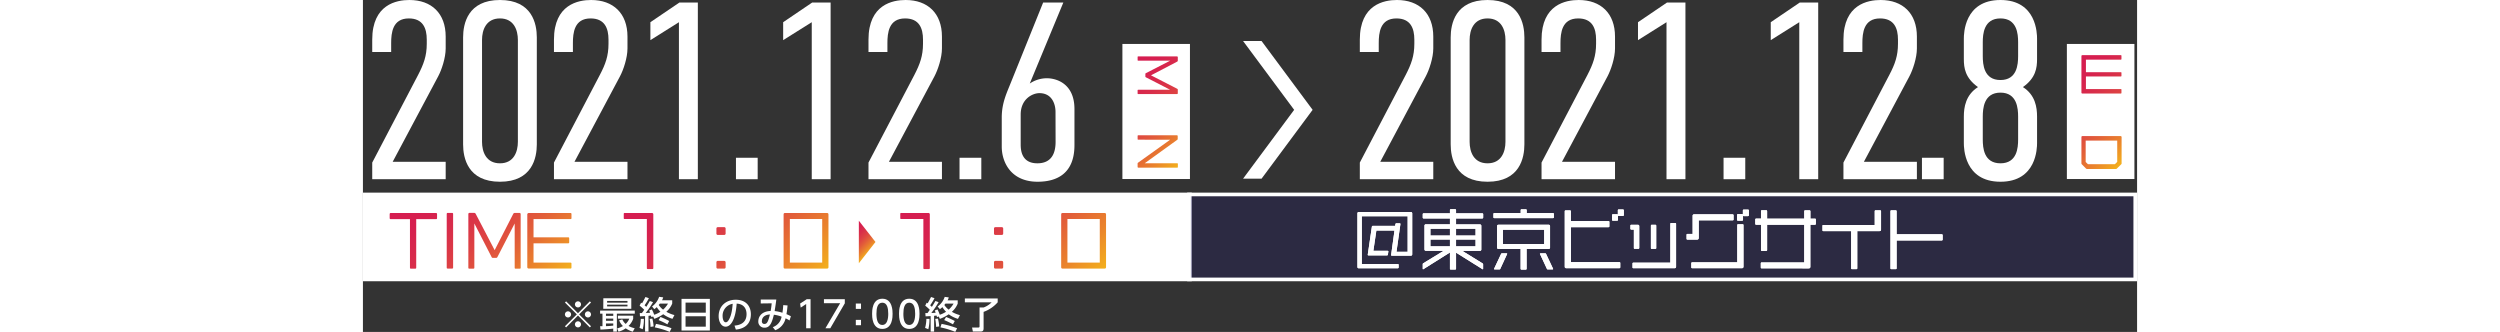
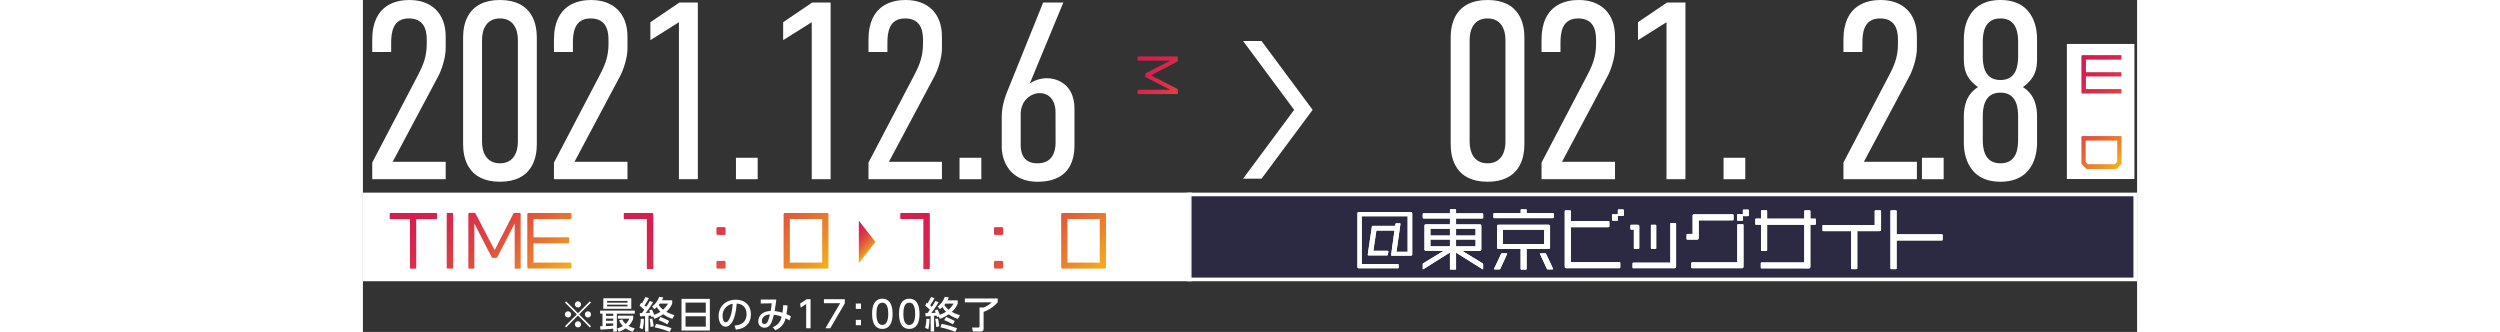
<svg xmlns="http://www.w3.org/2000/svg" xmlns:xlink="http://www.w3.org/1999/xlink" width="877.72" height="116.53" viewBox="0 0 972.41 181.92">
  <rect x="0" y="0" width="972.41" height="181.92" fill="#333333" stroke="none" />
  <defs>
    <linearGradient id="a" x1="34.84" y1="96.83" x2="99.62" y2="161.61" gradientUnits="userSpaceOnUse">
      <stop offset="0" stop-color="#d51c50" />
      <stop offset="0.16" stop-color="#d6204f" />
      <stop offset="0.32" stop-color="#d82d4a" />
      <stop offset="0.49" stop-color="#dd4143" />
      <stop offset="0.66" stop-color="#e25e39" />
      <stop offset="0.83" stop-color="#ea832c" />
      <stop offset="1" stop-color="#f3b01c" />
    </linearGradient>
    <linearGradient id="e" x1="166.59" y1="93.37" x2="237.59" y2="164.38" xlink:href="#a" />
    <linearGradient id="j" x1="318.29" y1="93.23" x2="389.58" y2="164.52" xlink:href="#a" />
    <linearGradient id="o" x1="265.98" y1="126.8" x2="277.64" y2="138.46" xlink:href="#a" />
    <linearGradient id="p" x1="414.94" y1="40.75" x2="456.28" y2="82.09" xlink:href="#a" />
    <linearGradient id="s" x1="932.58" y1="39.84" x2="973.25" y2="80.51" xlink:href="#a" />
  </defs>
  <path d="M111.37,179.45l-.64-.64,6.52-6.5-6.52-6.5.64-.65,6.5,6.52,6.5-6.52.65.65-6.53,6.5,6.53,6.5-.65.64-6.5-6.52Zm2.71-7.14a1.68,1.68,0,1,1-1.67-1.67A1.67,1.67,0,0,1,114.08,172.31Zm5.46-5.46a1.67,1.67,0,1,1-1.67-1.69A1.67,1.67,0,0,1,119.54,166.85Zm0,10.91a1.67,1.67,0,1,1-1.67-1.66A1.66,1.66,0,0,1,119.54,177.76Zm5.48-5.45a1.68,1.68,0,1,1-1.69-1.67A1.68,1.68,0,0,1,125,172.31Z" style="fill:#fff" />
  <path d="M130,178.79h1.3v-6.86H130v-1.69h19v1.69h-9.81v9.83H137.2v-1.65c-1.18.14-4.39.44-7,.54Zm1.77-15.31h15.32v5.78H131.73Zm1.44,8.45v1.2h4v-1.2Zm0,2.68v1.21h4v-1.21Zm4,2.69h-4v1.45c1.2,0,2.05-.08,4-.28Zm-3.37-12.36v.95H145v-.95Zm0,2.05v.94H145V167Zm8.33,8.07a7.44,7.44,0,0,0,1.83,2.48,7.57,7.57,0,0,0,2-2.89h-6.26V173h8.39v1.72a9.91,9.91,0,0,1-2.55,3.94,13.6,13.6,0,0,0,3.39,1.26l-1.06,1.87a12.92,12.92,0,0,1-3.87-1.83,12,12,0,0,1-3.94,1.83l-.76-1.77a12.89,12.89,0,0,0,3.17-1.32,8.85,8.85,0,0,1-2.09-3.15Z" style="fill:#fff" />
  <path d="M154,174.77a21.92,21.92,0,0,1-.65,5.68l-1.76-.74a19.2,19.2,0,0,0,.7-4.94Zm5.07-1.32-.94.36c-.08-.28-.12-.44-.26-.86-.24,0-.52.08-1.35.16v8.63h-1.88v-8.49c-1.85.1-2.09.12-2.79.12l-.12-1.77c.34,0,.64,0,1.18,0l1.27-1.8a25.8,25.8,0,0,0-2.53-2.27l.82-1.62.52.34c.08-.12,1.13-2,1.87-3.47l1.88.66a35.39,35.39,0,0,1-2.36,3.91c.34.28.64.56.92.84,1.12-1.74,1.58-2.56,1.93-3.21l1.78.62a47.44,47.44,0,0,1-4,5.92c1.16,0,1.82-.06,2.37-.1-.18-.54-.31-.8-.49-1.24l1.49-.6a20.51,20.51,0,0,1,1.26,2.93,13.57,13.57,0,0,0,3.43-1.65,12.68,12.68,0,0,1-2-2.53,9.24,9.24,0,0,1-1.39,1.11l-1.2-1.47a10.76,10.76,0,0,0,3.87-5.29l2.23.3a7.44,7.44,0,0,1-.64,1.6h5.58v1.81a12,12,0,0,1-3.22,4.49,17.93,17.93,0,0,0,4.44,1.81l-1.08,2.06a16.55,16.55,0,0,1-5.06-2.52,21.66,21.66,0,0,1-4.88,2.52Zm-.44,1.16a23.91,23.91,0,0,1,.7,4.3l-1.7.26a25.52,25.52,0,0,0-.48-4.4Zm2,2.91a50.21,50.21,0,0,1,8.5,2.39l-1,2a43.35,43.35,0,0,0-8.15-2.47Zm2.47-3.79a44.64,44.64,0,0,1,4.77,2.21l-1,1.82a41,41,0,0,0-4.82-2.32Zm-.37-7.32a6.81,6.81,0,0,1-.6.74,10.62,10.62,0,0,0,2.39,2.57,13.65,13.65,0,0,0,2.69-3.31Z" style="fill:#fff" />
  <path d="M190.15,163.8v17.38H174.62V163.8Zm-13.32,7.56h11.09v-5.49H176.83Zm0,2v5.7h11.09v-5.7Z" style="fill:#fff" />
  <path d="M203.66,178.47c2.13-.2,6.6-.93,6.6-6.3,0-2.23-.92-5.54-5.41-5.76-.63,8.93-3.3,12.64-6.06,12.64-2.33,0-3.82-2.67-3.82-5.76,0-5.64,4.18-9,9.33-9,6.24,0,8.33,4.17,8.33,7.95,0,7.58-6.8,8.26-8.23,8.4Zm-6.52-5.12c0,1.16.42,3.29,1.73,3.29.76,0,1.32-.68,1.8-1.56,1.37-2.49,1.75-5.56,2-8.57A6.59,6.59,0,0,0,197.14,173.35Z" style="fill:#fff" />
  <path d="M224.64,179.31a7.33,7.33,0,0,0,4.83-5.74,16.38,16.38,0,0,0-4.23-1.06c-1,4-2,7.1-5.08,7.1a3.3,3.3,0,0,1-3.45-3.55c0-1.33.7-5.34,6.76-5.62a40.38,40.38,0,0,0,.57-4.19l-6,.08v-2.17h8.54c-.28,2.23-.34,2.65-.92,6.34a20.21,20.21,0,0,1,4.27.92,39.86,39.86,0,0,0,.45-4.19l2.36.18a47.28,47.28,0,0,1-.6,4.78,18.24,18.24,0,0,1,2.43,1.16l-.76,2.29a19.26,19.26,0,0,0-2.15-1.17A9,9,0,0,1,226,181Zm-6-3.37c0,.86.36,1.62,1.38,1.62,1.51,0,2.07-1.26,3.05-5.17C220.52,172.43,218.68,173.81,218.68,175.94Z" style="fill:#fff" />
  <path d="M243.25,164h2.1v15.91h-2.41v-13.3l-3,2-.32-2.22Z" style="fill:#fff" />
  <path d="M264.12,164v2.25l-7.95,13.66H253.5l8.07-13.74h-8.89V164Z" style="fill:#fff" />
  <path d="M273,166.37v2.93h-2.85v-2.93Zm0,8.95v2.93h-2.85v-2.93Z" style="fill:#fff" />
  <path d="M279.08,172c0-1.55,0-8.27,5.61-8.27s5.62,6.74,5.62,8.27,0,8.28-5.62,8.28S279.08,173.51,279.08,172Zm8.85,0c0-3.07-.59-6.1-3.24-6.1s-3.23,3-3.23,6.1c0,3.23.67,6.12,3.23,6.12S287.93,175,287.93,172Z" style="fill:#fff" />
  <path d="M293.83,172c0-1.55,0-8.27,5.62-8.27s5.62,6.74,5.62,8.27,0,8.28-5.62,8.28S293.83,173.51,293.83,172Zm8.85,0c0-3.07-.58-6.1-3.23-6.1s-3.23,3-3.23,6.1c0,3.23.66,6.12,3.23,6.12S302.68,175,302.68,172Z" style="fill:#fff" />
  <path d="M310.53,174.77a22,22,0,0,1-.64,5.68l-1.77-.74a19.2,19.2,0,0,0,.7-4.94Zm5.08-1.32-.95.36c-.08-.28-.12-.44-.26-.86-.24,0-.52.08-1.34.16v8.63h-1.89v-8.49c-1.85.1-2.09.12-2.79.12l-.12-1.77c.34,0,.64,0,1.19,0l1.26-1.8a24.7,24.7,0,0,0-2.53-2.27l.82-1.62.53.34c.08-.12,1.12-2,1.86-3.47l1.89.66a36.67,36.67,0,0,1-2.37,3.91c.34.28.64.56.92.84,1.13-1.74,1.59-2.56,1.93-3.21l1.78.62a46.38,46.38,0,0,1-4,5.92c1.17,0,1.83-.06,2.37-.1-.18-.54-.3-.8-.48-1.24l1.48-.6a21.29,21.29,0,0,1,1.27,2.93,13.76,13.76,0,0,0,3.43-1.65,12.62,12.62,0,0,1-2-2.53,9.72,9.72,0,0,1-1.38,1.11L315,168a10.84,10.84,0,0,0,3.88-5.29l2.22.3a7.44,7.44,0,0,1-.64,1.6H326v1.81a12,12,0,0,1-3.21,4.49,17.91,17.91,0,0,0,4.43,1.81l-1.08,2.06a16.68,16.68,0,0,1-5.06-2.52,21.65,21.65,0,0,1-4.87,2.52Zm-.45,1.16a23.29,23.29,0,0,1,.71,4.3l-1.71.26a25.52,25.52,0,0,0-.48-4.4Zm2,2.91a50.31,50.31,0,0,1,8.51,2.39l-1,2a43.44,43.44,0,0,0-8.14-2.47Zm2.47-3.79a44.64,44.64,0,0,1,4.77,2.21l-1,1.82a40.22,40.22,0,0,0-4.82-2.32Zm-.36-7.32a6.81,6.81,0,0,1-.6.74,10.5,10.5,0,0,0,2.38,2.57,13.4,13.4,0,0,0,2.69-3.31Z" style="fill:#fff" />
  <path d="M329.92,163.58h18v2.11a18.77,18.77,0,0,1-7.73,5.25v9c0,1.69-.82,1.77-1.88,1.77h-4l-.44-2.19h3.41c.42,0,.69-.14.69-.66V168.53h2.22a11.93,11.93,0,0,0,4.42-2.84H329.92Z" style="fill:#fff" />
  <rect x="1" y="106.58" width="452.29" height="46.57" style="fill:#fff;stroke:#fff;stroke-miterlimit:10;stroke-width:2px" />
  <rect x="452.77" y="106.58" width="518.64" height="46.57" style="fill:#1b1464;fill-opacity:0.3;stroke:#fff;stroke-miterlimit:10;stroke-width:2px" />
  <path d="M40.08,120.12H29.21v26.6c0,.36-.14.54-.55.54H26.33c-.4,0-.55-.14-.55-.54v-26.6H15.2c-.36,0-.54-.18-.54-.58v-2.19c0-.41.14-.59.51-.59H40.08c.41,0,.55.18.55.59v2.19C40.63,119.94,40.49,120.12,40.08,120.12Z" style="fill:url(#a)" />
  <path d="M48.84,147.23H46.47c-.36,0-.54-.15-.54-.51V117.2c0-.33.14-.51.54-.51h2.37c.41,0,.59.18.59.58v29.45C49.43,147.08,49.21,147.23,48.84,147.23Z" style="fill:url(#a)" />
  <path d="M86,147.26H83.65c-.33,0-.47-.18-.47-.54V122.49L73.65,141a.74.74,0,0,1-.69.33H71.21a.64.64,0,0,1-.62-.33l-9.52-18.53v24.23c0,.36-.15.54-.48.54H58.26c-.33,0-.48-.18-.48-.54v-29.3a.65.65,0,0,1,.66-.73h2.48a1,1,0,0,1,.84.44l10.44,20,10.21-19.92a.89.89,0,0,1,.91-.47H85.8c.44,0,.66.22.66.73v29.3C86.46,147.08,86.31,147.26,86,147.26Z" style="fill:url(#a)" />
  <path d="M113.75,147.19H91c-.59,0-.91-.26-.91-.84V117.67a.81.81,0,0,1,.91-.91h22.76a.5.5,0,0,1,.55.55v2.23c0,.4-.18.54-.58.54H93.51v10h19c.37,0,.55.18.55.58v2.12c0,.4-.18.58-.55.58h-19v10.58h20.24c.37,0,.55.15.55.51v2.23C114.3,147,114.12,147.19,113.75,147.19Z" style="fill:url(#a)" />
  <path d="M158.61,147.48H156.2c-.36,0-.58-.14-.58-.55V120.05H143.51c-.37,0-.55-.11-.55-.51v-2.27a.48.48,0,0,1,.55-.54h14.77a.77.77,0,0,1,.88.87v29.3A.51.51,0,0,1,158.61,147.48Z" style="fill:url(#e)" />
  <path d="M189.34,147.23H166.53c-.62,0-.87-.22-.87-.81V117.57c0-.59.25-.84.8-.84h22.91c.59,0,.88.25.88.84v28.85C190.25,147,190,147.23,189.34,147.23Zm-2.52-27.18H169.09v23.89h17.73Z" style="fill:url(#e)" />
  <path d="M197.91,128.77h-3.28a.77.77,0,0,1-.88-.88v-2.55c0-.55.26-.84.88-.84h3.28a.77.77,0,0,1,.88.87v2.52A.78.78,0,0,1,197.91,128.77Zm0,18.46h-3.28c-.62,0-.88-.26-.88-.84v-2.52a.77.77,0,0,1,.88-.88h3.28c.59,0,.88.3.88.92v2.48C198.79,147,198.5,147.23,197.91,147.23Z" style="fill:url(#e)" />
  <path d="M226,147.23h-22.8c-.62,0-.88-.22-.88-.81V117.57c0-.59.26-.84.81-.84h22.91c.58,0,.87.25.87.84v28.85C227,147,226.66,147.23,226,147.23Zm-2.51-27.18H205.79v23.89h17.74Z" style="fill:url(#e)" />
  <path d="M254.25,147.23h-22.8c-.62,0-.88-.22-.88-.81V117.57c0-.59.26-.84.8-.84h22.91c.59,0,.88.25.88.84v28.85C255.16,147,254.87,147.23,254.25,147.23Zm-2.52-27.18H234v23.89h17.73Z" style="fill:url(#e)" />
  <path d="M310.17,147.48h-2.41c-.37,0-.58-.14-.58-.55V120.05H295.06c-.36,0-.54-.11-.54-.51v-2.27a.47.47,0,0,1,.54-.54h14.78a.77.77,0,0,1,.87.87v29.3A.51.51,0,0,1,310.17,147.48Z" style="fill:url(#j)" />
  <path d="M341.47,147.23H318.09c-.62,0-.91-.22-.91-.81V117.57c0-.59.25-.84.91-.84h23.38c.55,0,.88.25.88.84v28.85C342.35,147,342,147.23,341.47,147.23ZM339,120H320.6V130.3H339Zm0,13.32H320.6v10.61H339Z" style="fill:url(#j)" />
  <path d="M350.05,128.77h-3.28a.77.77,0,0,1-.88-.88v-2.55c0-.55.26-.84.88-.84h3.28a.78.78,0,0,1,.88.87v2.52A.78.78,0,0,1,350.05,128.77Zm0,18.46h-3.28c-.62,0-.88-.26-.88-.84v-2.52a.77.77,0,0,1,.88-.88h3.28c.58,0,.88.3.88.92v2.48C350.93,147,350.63,147.23,350.05,147.23Z" style="fill:url(#j)" />
  <path d="M378.18,147.23h-22.8c-.62,0-.88-.22-.88-.81V117.57c0-.59.26-.84.8-.84h22.92c.58,0,.87.25.87.84v28.85C379.09,147,378.8,147.23,378.18,147.23Zm-2.52-27.18H357.93v23.89h17.73Z" style="fill:url(#j)" />
  <path d="M406.39,147.23H383.58c-.62,0-.87-.22-.87-.81V117.57c0-.59.25-.84.8-.84h22.91c.59,0,.88.25.88.84v28.85C407.3,147,407,147.23,406.39,147.23Zm-2.52-27.18H386.14v23.89h17.73Z" style="fill:url(#j)" />
  <polygon points="280.93 132.63 271.81 144.29 271.81 120.97 280.93 132.63 280.93 132.63" style="fill:url(#o)" />
  <path d="M5.1,21.72C5.1,2.35,18.52,0,25.44,0,37.62,0,45.36,7.33,45.36,20.06v6.5c0,5.12-2.21,11.76-4.15,15.36L16.31,88.68H45.36v9.55H5.1V89.1L30.28,41c3-5.81,4.71-10.37,4.71-17V21.72c0-6.22-2.08-11.62-9.83-11.62-9,0-9.68,8-9.68,13.56V28.5H5.1Z" style="fill:#fff" />
  <path d="M95.31,79.14c0,7.33-2.49,20.47-20.2,20.47s-20.2-13.14-20.2-20.47V20.48C54.91,13.14,57.4,0,75.11,0s20.2,13.14,20.2,20.48ZM84.93,21.86c0-5.4-2.21-11.76-9.82-11.76s-9.83,6.36-9.83,11.76V77.75c0,5.4,2.22,11.76,9.83,11.76s9.82-6.36,9.82-11.76Z" style="fill:#fff" />
  <path d="M104.71,21.72C104.71,2.35,118.13,0,125.05,0,137.23,0,145,7.33,145,20.06v6.5c0,5.12-2.21,11.76-4.15,15.36l-24.9,46.76H145v9.55H104.71V89.1L129.89,41c3.05-5.81,4.71-10.37,4.71-17V21.72c0-6.22-2.08-11.62-9.83-11.62-9,0-9.68,8-9.68,13.56V28.5H104.71Z" style="fill:#fff" />
  <path d="M173.2,12.17,157.56,22V12.17L173.47,1.38h10.1V98.23H173.2Z" style="fill:#fff" />
  <path d="M216.36,86.47V98.23h-11.9V86.47Z" style="fill:#fff" />
  <path d="M246,12.17,230.33,22V12.17L246.24,1.38h10.1V98.23H246Z" style="fill:#fff" />
  <path d="M277.1,21.72C277.1,2.35,290.52,0,297.43,0c12.18,0,19.93,7.33,19.93,20.06v6.5c0,5.12-2.22,11.76-4.15,15.36L288.3,88.68h29.06v9.55H277.1V89.1L302.28,41c3-5.81,4.7-10.37,4.7-17V21.72c0-6.22-2.07-11.62-9.82-11.62-9,0-9.69,8-9.69,13.56V28.5H277.1Z" style="fill:#fff" />
  <path d="M338.94,86.47V98.23H327V86.47Z" style="fill:#fff" />
  <path d="M383.9,1.38,365.5,45.79a16.65,16.65,0,0,1,9.41-2.9c5,0,15.08,2.77,15.08,16.88V79.55c0,15.64-9.68,20.06-20.2,20.06-14.66,0-19.65-10.79-19.65-19.23V64.47c0-8.16,2.77-13.56,5.12-19.51L372.83,1.38Zm-4.29,59.91c0-4-1.79-10.24-8.85-10.24-3.6,0-10.24,3.05-10.24,11.76V79c0,2.77.14,10.51,9.13,10.51,8.44,0,10-6.5,10-11.76Z" style="fill:#fff" />
-   <rect x="416.27" y="24.09" width="37.02" height="74.03" style="fill:#fff" />
  <rect x="933.93" y="24.09" width="37.02" height="74.03" style="fill:#fff" />
  <path d="M424.6,51.22V49.54c0-.24.13-.34.39-.34h17.45l-13.35-6.86a.54.54,0,0,1-.23-.5V40.58a.46.46,0,0,1,.23-.45l13.35-6.86H425c-.26,0-.39-.1-.39-.34V31.25c0-.24.13-.34.39-.34h21.1a.47.47,0,0,1,.53.47v1.79a.68.68,0,0,1-.32.6l-14.37,7.52,14.35,7.36a.62.62,0,0,1,.34.65v1.79c0,.31-.16.47-.53.47H425C424.73,51.56,424.6,51.46,424.6,51.22Z" style="fill:url(#p)" />
  <path d="M424.65,71.45V54.24c0-.42.19-.61.63-.61h20.63c.45,0,.66.19.66.61V71.45c0,.42-.21.63-.66.63H425.28A.55.55,0,0,1,424.65,71.45Zm19.5-1.84V56.1H427V69.61Z" style="fill:url(#p)" />
-   <path d="M424.6,91.41V89.68a.58.58,0,0,1,.21-.48l17.66-12.63H425c-.26,0-.39-.11-.39-.37V74.52c0-.24.13-.37.39-.37h21.08a.44.44,0,0,1,.5.47v1.55a.56.56,0,0,1-.24.45L428.49,89.49h17.79a.35.35,0,0,1,.39.4v1.65a.37.37,0,0,1-.42.37H425.1A.46.46,0,0,1,424.6,91.41Z" style="fill:url(#p)" />
-   <path d="M546.4,21.72C546.4,2.35,559.82,0,566.73,0c12.18,0,19.93,7.33,19.93,20.06v6.5c0,5.12-2.22,11.76-4.16,15.36L557.6,88.68h29.06v9.55H546.4V89.1L571.58,41c3-5.81,4.7-10.37,4.7-17V21.72c0-6.22-2.08-11.62-9.82-11.62-9,0-9.69,8-9.69,13.56V28.5H546.4Z" style="fill:#fff" />
  <path d="M636.6,79.14c0,7.33-2.49,20.47-20.2,20.47s-20.2-13.14-20.2-20.47V20.48C596.2,13.14,598.69,0,616.4,0s20.2,13.14,20.2,20.48ZM626.22,21.86c0-5.4-2.21-11.76-9.82-11.76s-9.82,6.36-9.82,11.76V77.75c0,5.4,2.21,11.76,9.82,11.76s9.82-6.36,9.82-11.76Z" style="fill:#fff" />
  <path d="M646,21.72C646,2.35,659.43,0,666.34,0c12.18,0,19.93,7.33,19.93,20.06v6.5c0,5.12-2.22,11.76-4.15,15.36L657.21,88.68h29.06v9.55H646V89.1L671.19,41c3-5.81,4.7-10.37,4.7-17V21.72c0-6.22-2.07-11.62-9.82-11.62-9,0-9.69,8-9.69,13.56V28.5H646Z" style="fill:#fff" />
  <path d="M714.49,12.17,698.86,22V12.17L714.77,1.38h10.1V98.23H714.49Z" style="fill:#fff" />
  <path d="M757.66,86.47V98.23h-11.9V86.47Z" style="fill:#fff" />
-   <path d="M787.26,12.17,771.63,22V12.17L787.54,1.38h10.1V98.23H787.26Z" style="fill:#fff" />
  <path d="M811.47,21.72C811.47,2.35,824.89,0,831.81,0,844,0,851.73,7.33,851.73,20.06v6.5c0,5.12-2.21,11.76-4.15,15.36l-24.9,46.76h29.05v9.55H811.47V89.1L836.65,41c3.05-5.81,4.71-10.37,4.71-17V21.72c0-6.22-2.08-11.62-9.83-11.62-9,0-9.68,8-9.68,13.56V28.5H811.47Z" style="fill:#fff" />
  <path d="M866.4,86.47V98.23H854.5V86.47Z" style="fill:#fff" />
  <path d="M917.59,32.37c0,4.85-.7,10.38-7.75,15.36,6.78,4.29,7.75,11.07,7.75,16.19V78.45c0,2.49-.14,21.16-20.06,21.16s-20.07-18.67-20.07-21.16V63.92c0-5.12,1-11.9,7.75-16.19-7.05-5-7.75-10.51-7.75-15.36V21.17c0-2.49.14-21.17,20.07-21.17s20.06,18.68,20.06,21.17ZM897.53,43.86c9.13,0,9.68-8.58,9.68-13.15V23.1c0-4.42-.55-13-9.68-13s-9.69,8.58-9.69,13v7.61C887.84,35.28,888.39,43.86,897.53,43.86Zm0,45.65c9.13,0,9.68-8.57,9.68-13V63.92c0-4.43-.55-13.15-9.68-13.15s-9.69,8.72-9.69,13.15V76.51C887.84,80.94,888.39,89.51,897.53,89.51Z" style="fill:#fff" />
  <path d="M574.27,140.14H564c-.3,0-.45-.07-.45-.37l1.85-13.43h-9.93l-1.66,11.14h7.79c.26,0,.44.12.44.34l-.26,1.73a.51.51,0,0,1-.59.44h-10c-.26,0-.45-.11-.45-.37L553,124.28a.5.5,0,0,1,.55-.48h12.22l.14-.93a.53.53,0,0,1,.6-.48h1.73c.33,0,.4.15.4.48L566.49,138h6.12V118.52H547.48v26.2h19.67c.33,0,.52.14.52.48v1.32a.49.49,0,0,1-.52.52H545.9a.7.7,0,0,1-.81-.77V117a.73.73,0,0,1,.81-.81h28.41a.77.77,0,0,1,.81.85v22.36C575.12,139.88,574.82,140.14,574.27,140.14Z" style="fill:#fff" />
  <path d="M613.79,147.59a.45.45,0,0,1-.26-.11l-14.39-9v8.75c0,.36-.18.51-.55.51H596.3c-.37,0-.51-.11-.51-.51v-8.86l-14.47,9.11a.43.43,0,0,1-.25.11c-.12,0-.19-.11-.19-.36v-2.4a.58.58,0,0,1,.33-.56l11.18-6.82h-9.7c-.59,0-.85-.26-.85-.85V123.8a.74.74,0,0,1,.85-.85h13.1v-3.21H581.4a.47.47,0,0,1-.52-.52v-1.73c0-.37.15-.56.52-.56h14.39v-1.69c0-.37.11-.56.51-.56h2.29a.49.49,0,0,1,.55.56v1.69h14.32a.49.49,0,0,1,.55.56v1.69a.51.51,0,0,1-.55.56H599.14V123h13a.76.76,0,0,1,.85.85v12.8a.75.75,0,0,1-.85.85h-9.59l11.06,6.82a.65.65,0,0,1,.37.59v2.37C614,147.48,613.94,147.59,613.79,147.59Zm-18-22.21h-10.7v3.73h10.7Zm0,5.91h-10.7V135h10.7Zm14.05-5.91h-10.7v3.73h10.7Zm0,5.91h-10.7V135h10.7Z" style="fill:#fff" />
  <path d="M652.21,119.55H620.15c-.34,0-.52-.14-.52-.51v-1.7c0-.37.15-.55.52-.55h14.42v-1.55a.45.45,0,0,1,.52-.52h2.25a.47.47,0,0,1,.52.52v1.55h14.35a.5.5,0,0,1,.55.55V119C652.76,119.41,652.58,119.55,652.21,119.55Zm-25.13,19.78-3.69,8c-.07.25-.26.33-.55.33h-2.47c-.26,0-.41-.08-.41-.22a.45.45,0,0,1,.08-.22l3.76-8a.55.55,0,0,1,.55-.37h2.44c.22,0,.37.11.37.26A.49.49,0,0,1,627.08,139.33Zm22.73-2.88h-12v10.81a.47.47,0,0,1-.52.52h-2.21c-.37,0-.55-.15-.55-.52V136.45H622.47c-.55,0-.85-.26-.85-.81V124c0-.56.26-.81.85-.81h27.34a.74.74,0,0,1,.85.84V135.6A.75.75,0,0,1,649.81,136.45Zm-2.36-10.55H624.83v7.82h22.62Zm4.5,21.77h-2.47c-.26,0-.48-.08-.55-.33l-3.73-8a.49.49,0,0,1-.08-.22c0-.15.15-.26.41-.26H648a.51.51,0,0,1,.51.37l3.77,8a2.27,2.27,0,0,1,.07.22C652.32,147.59,652.17,147.67,652,147.67Z" style="fill:#fff" />
  <path d="M688.6,147H659.71c-.71,0-1-.22-1-.92V115.83c0-.34.18-.52.55-.52h2.32c.34,0,.48.22.48.52v5.35h20.59c.33,0,.52.14.52.48V124c0,.37-.19.52-.55.52H662.1v19.15h26.53a.47.47,0,0,1,.52.51v2.29A.49.49,0,0,1,688.6,147Zm1.95-28.66h-2.18a.53.53,0,0,1-.48-.19v2.29c0,.37-.22.52-.55.52h-2.18c-.37,0-.51-.15-.51-.52V118c0-.41.14-.56.51-.56h2.18a.48.48,0,0,1,.48.26v-2.36a.48.48,0,0,1,.55-.55h2.18a.52.52,0,0,1,.55.55v2.51C691.1,118.23,690.88,118.34,690.55,118.34Z" style="fill:#fff" />
  <path d="M699,136.38h-1.92a.42.42,0,0,1-.48-.44V125.83h-1.33c-.33,0-.55-.15-.55-.48v-1.7c0-.3.15-.44.48-.44h3.54a.72.72,0,0,1,.81.77v11.88A.48.48,0,0,1,699,136.38ZM718.89,147H696.35a.42.42,0,0,1-.48-.48v-2.07a.42.42,0,0,1,.48-.48h20.26V122.73c0-.34.11-.48.48-.48h2.14c.33,0,.51.14.51.48v23.39C719.74,146.75,719.45,147,718.89,147Zm-10.47-10.59h-2c-.33,0-.48-.15-.48-.44V123.72c0-.37.15-.51.44-.51h2c.33,0,.48.14.48.51v12.14C708.9,136.19,708.75,136.38,708.42,136.38Z" style="fill:#fff" />
  <path d="M750.71,120.77H732.15v9.56c0,.77-.41,1-1,1H726c-.36,0-.51-.14-.51-.55V128.7c0-.29.15-.48.51-.48h2.81v-9.88a.76.76,0,0,1,.85-.85h21.06a.48.48,0,0,1,.52.51v2.25C751.26,120.62,751.08,120.77,750.71,120.77ZM755.8,147H728.64c-.37,0-.55-.11-.55-.51v-2.18a.47.47,0,0,1,.52-.52h24.68v-20.4c0-.37.15-.48.52-.48h2.36c.33,0,.51.11.51.48v22.69C756.68,146.75,756.35,147,755.8,147Zm3.28-28.55h-2.17a.56.56,0,0,1-.48-.22v2.21a.5.5,0,0,1-.56.52H753.7a.46.46,0,0,1-.52-.52v-2.51c0-.37.15-.59.52-.59h2.17a.45.45,0,0,1,.48.3v-2.26c0-.36.19-.51.56-.51h2.17c.37,0,.56.18.56.51v2.48A.54.54,0,0,1,759.08,118.45Z" style="fill:#fff" />
  <path d="M795.76,123.17h-2.43v23c0,.63-.26.92-.92.92H766.69c-.33,0-.52-.15-.52-.48v-2.25a.46.46,0,0,1,.52-.52H790V123.17H769.64V137c0,.37-.18.52-.55.52h-2.25c-.37,0-.56-.11-.56-.48V123.17h-2.62a.47.47,0,0,1-.51-.52v-2.28c0-.37.18-.56.51-.56h2.62v-4c0-.37.15-.56.52-.56h2.29c.37,0,.55.19.55.59v4H790v-4c0-.37.15-.56.52-.56h2.29a.49.49,0,0,1,.55.56v4h2.51c.33,0,.48.19.48.56v2.28C796.32,123,796.17,123.17,795.76,123.17Z" style="fill:#fff" />
  <path d="M831.16,126.67H819.05V147c0,.37-.14.52-.51.52h-2.33c-.37,0-.51-.15-.51-.52V126.67H800.46c-.37,0-.48-.14-.48-.51v-2.29c0-.37.07-.55.48-.55h28.15v-7.53a.46.46,0,0,1,.52-.52h2.43a.49.49,0,0,1,.52.52v10C832.08,126.42,831.78,126.67,831.16,126.67Z" style="fill:#fff" />
  <path d="M865.29,131.8H840.61V147a.46.46,0,0,1-.52.52H837.8c-.37,0-.55-.15-.55-.48V115.83c0-.41.15-.56.52-.56h2.32c.33,0,.52.19.52.56v12.58h24.68c.37,0,.55.15.55.55v2.29A.5.5,0,0,1,865.29,131.8Z" style="fill:#fff" />
  <path d="M941.91,50.67V30.83c0-.42.18-.6.6-.6h20.94c.27,0,.4.1.4.37v1.7a.36.36,0,0,1-.4.4H944.38v6.88h19.07c.27,0,.4.08.4.37v1.58a.36.36,0,0,1-.4.39H944.38V48.8h19.07a.35.35,0,0,1,.4.4v1.68a.36.36,0,0,1-.4.39H942.54C942.09,51.27,941.91,51.06,941.91,50.67Z" style="fill:url(#s)" />
  <path d="M941.91,71.32V54.92c0-.42.18-.66.6-.66h20.65a.59.59,0,0,1,.66.66v16.4a.36.36,0,0,1-.39.39h-1.61c-.29,0-.39-.13-.39-.42V56.73h-7.2V70.45c0,.26-.13.39-.42.39h-1.53c-.28,0-.41-.13-.41-.39V56.73h-7.63V71.32c0,.26-.1.39-.36.39h-1.61C942,71.71,941.91,71.58,941.91,71.32Z" style="fill:url(#s)" />
  <path d="M944.43,92.38,942.09,90a.81.81,0,0,1-.18-.53V75.23c0-.42.18-.64.57-.64h20.81a.57.57,0,0,1,.64.64V89.55a.59.59,0,0,1-.21.49l-2.37,2.34a.7.7,0,0,1-.5.24H945A.89.89,0,0,1,944.43,92.38ZM960.27,90l1.26-1.26V77.06H944.24V88.78L945.48,90Z" style="fill:url(#s)" />
  <polygon points="492.54 97.93 482.41 97.93 510.41 60.2 482.41 22.48 492.54 22.48 520.53 60.2 492.54 97.93" style="fill:#fff" />
  <path d="M574.27,140.14H564c-.3,0-.45-.07-.45-.37l1.85-13.43h-9.93l-1.66,11.14h7.79c.26,0,.44.12.44.34l-.26,1.73a.51.51,0,0,1-.59.44h-10c-.26,0-.45-.11-.45-.37L553,124.28a.5.5,0,0,1,.55-.48h12.22l.14-.93a.53.53,0,0,1,.6-.48h1.73c.33,0,.4.15.4.48L566.49,138h6.12V118.52H547.48v26.2h19.67c.33,0,.52.14.52.48v1.32a.49.49,0,0,1-.52.52H545.9a.7.7,0,0,1-.81-.77V117a.73.73,0,0,1,.81-.81h28.41a.77.77,0,0,1,.81.85v22.36C575.12,139.88,574.82,140.14,574.27,140.14Z" style="fill:#fff" />
  <path d="M613.79,147.59a.45.45,0,0,1-.26-.11l-14.39-9v8.75c0,.36-.18.51-.55.51H596.3c-.37,0-.51-.11-.51-.51v-8.86l-14.47,9.11a.43.43,0,0,1-.25.11c-.12,0-.19-.11-.19-.36v-2.4a.58.58,0,0,1,.33-.56l11.18-6.82h-9.7c-.59,0-.85-.26-.85-.85V123.8a.74.74,0,0,1,.85-.85h13.1v-3.21H581.4a.47.47,0,0,1-.52-.52v-1.73c0-.37.15-.56.52-.56h14.39v-1.69c0-.37.11-.56.51-.56h2.29a.49.49,0,0,1,.55.56v1.69h14.32a.49.49,0,0,1,.55.56v1.69a.51.51,0,0,1-.55.56H599.14V123h13a.76.76,0,0,1,.85.85v12.8a.75.75,0,0,1-.85.85h-9.59l11.06,6.82a.65.65,0,0,1,.37.59v2.37C614,147.48,613.94,147.59,613.79,147.59Zm-18-22.21h-10.7v3.73h10.7Zm0,5.91h-10.7V135h10.7Zm14.05-5.91h-10.7v3.73h10.7Zm0,5.91h-10.7V135h10.7Z" style="fill:#fff" />
  <path d="M652.21,119.55H620.15c-.34,0-.52-.14-.52-.51v-1.7c0-.37.15-.55.52-.55h14.42v-1.55a.45.45,0,0,1,.52-.52h2.25a.47.47,0,0,1,.52.52v1.55h14.35a.5.5,0,0,1,.55.55V119C652.76,119.41,652.58,119.55,652.21,119.55Zm-25.13,19.78-3.69,8c-.07.25-.26.33-.55.33h-2.47c-.26,0-.41-.08-.41-.22a.45.45,0,0,1,.08-.22l3.76-8a.55.55,0,0,1,.55-.37h2.44c.22,0,.37.11.37.26A.49.49,0,0,1,627.08,139.33Zm22.73-2.88h-12v10.81a.47.47,0,0,1-.52.52h-2.21c-.37,0-.55-.15-.55-.52V136.45H622.47c-.55,0-.85-.26-.85-.81V124c0-.56.26-.81.85-.81h27.34a.74.74,0,0,1,.85.84V135.6A.75.75,0,0,1,649.81,136.45Zm-2.36-10.55H624.83v7.82h22.62Zm4.5,21.77h-2.47c-.26,0-.48-.08-.55-.33l-3.73-8a.49.49,0,0,1-.08-.22c0-.15.15-.26.41-.26H648a.51.51,0,0,1,.51.37l3.77,8a2.27,2.27,0,0,1,.07.22C652.32,147.59,652.17,147.67,652,147.67Z" style="fill:#fff" />
  <path d="M688.6,147H659.71c-.71,0-1-.22-1-.92V115.83c0-.34.18-.52.55-.52h2.32c.34,0,.48.22.48.52v5.35h20.59c.33,0,.52.14.52.48V124c0,.37-.19.52-.55.52H662.1v19.15h26.53a.47.47,0,0,1,.52.51v2.29A.49.49,0,0,1,688.6,147Zm1.95-28.66h-2.18a.53.53,0,0,1-.48-.19v2.29c0,.37-.22.52-.55.52h-2.18c-.37,0-.51-.15-.51-.52V118c0-.41.14-.56.51-.56h2.18a.48.48,0,0,1,.48.26v-2.36a.48.48,0,0,1,.55-.55h2.18a.52.52,0,0,1,.55.55v2.51C691.1,118.23,690.88,118.34,690.55,118.34Z" style="fill:#fff" />
  <path d="M699,136.38h-1.92a.42.42,0,0,1-.48-.44V125.83h-1.33c-.33,0-.55-.15-.55-.48v-1.7c0-.3.15-.44.48-.44h3.54a.72.72,0,0,1,.81.77v11.88A.48.48,0,0,1,699,136.38ZM718.89,147H696.35a.42.42,0,0,1-.48-.48v-2.07a.42.42,0,0,1,.48-.48h20.26V122.73c0-.34.11-.48.48-.48h2.14c.33,0,.51.14.51.48v23.39C719.74,146.75,719.45,147,718.89,147Zm-10.47-10.59h-2c-.33,0-.48-.15-.48-.44V123.72c0-.37.15-.51.44-.51h2c.33,0,.48.14.48.51v12.14C708.9,136.19,708.75,136.38,708.42,136.38Z" style="fill:#fff" />
  <path d="M750.71,120.77H732.15v9.56c0,.77-.41,1-1,1H726c-.36,0-.51-.14-.51-.55V128.7c0-.29.15-.48.51-.48h2.81v-9.88a.76.76,0,0,1,.85-.85h21.06a.48.48,0,0,1,.52.51v2.25C751.26,120.62,751.08,120.77,750.71,120.77ZM755.8,147H728.64c-.37,0-.55-.11-.55-.51v-2.18a.47.47,0,0,1,.52-.52h24.68v-20.4c0-.37.15-.48.52-.48h2.36c.33,0,.51.11.51.48v22.69C756.68,146.75,756.35,147,755.8,147Zm3.28-28.55h-2.17a.56.56,0,0,1-.48-.22v2.21a.5.5,0,0,1-.56.52H753.7a.46.46,0,0,1-.52-.52v-2.51c0-.37.15-.59.52-.59h2.17a.45.45,0,0,1,.48.3v-2.26c0-.36.19-.51.56-.51h2.17c.37,0,.56.18.56.51v2.48A.54.54,0,0,1,759.08,118.45Z" style="fill:#fff" />
  <path d="M795.76,123.17h-2.43v23c0,.63-.26.92-.92.92H766.69c-.33,0-.52-.15-.52-.48v-2.25a.46.46,0,0,1,.52-.52H790V123.17H769.64V137c0,.37-.18.52-.55.52h-2.25c-.37,0-.56-.11-.56-.48V123.17h-2.62a.47.47,0,0,1-.51-.52v-2.28c0-.37.18-.56.51-.56h2.62v-4c0-.37.15-.56.52-.56h2.29c.37,0,.55.19.55.59v4H790v-4c0-.37.15-.56.52-.56h2.29a.49.49,0,0,1,.55.56v4h2.51c.33,0,.48.19.48.56v2.28C796.32,123,796.17,123.17,795.76,123.17Z" style="fill:#fff" />
  <path d="M831.16,126.67H819.05V147c0,.37-.14.52-.51.52h-2.33c-.37,0-.51-.15-.51-.52V126.67H800.46c-.37,0-.48-.14-.48-.51v-2.29c0-.37.07-.55.48-.55h28.15v-7.53a.46.46,0,0,1,.52-.52h2.43a.49.49,0,0,1,.52.52v10C832.08,126.42,831.78,126.67,831.16,126.67Z" style="fill:#fff" />
  <path d="M865.29,131.8H840.61V147a.46.46,0,0,1-.52.52H837.8c-.37,0-.55-.15-.55-.48V115.83c0-.41.15-.56.52-.56h2.32c.33,0,.52.19.52.56v12.58h24.68c.37,0,.55.15.55.55v2.29A.5.5,0,0,1,865.29,131.8Z" style="fill:#fff" />
</svg>